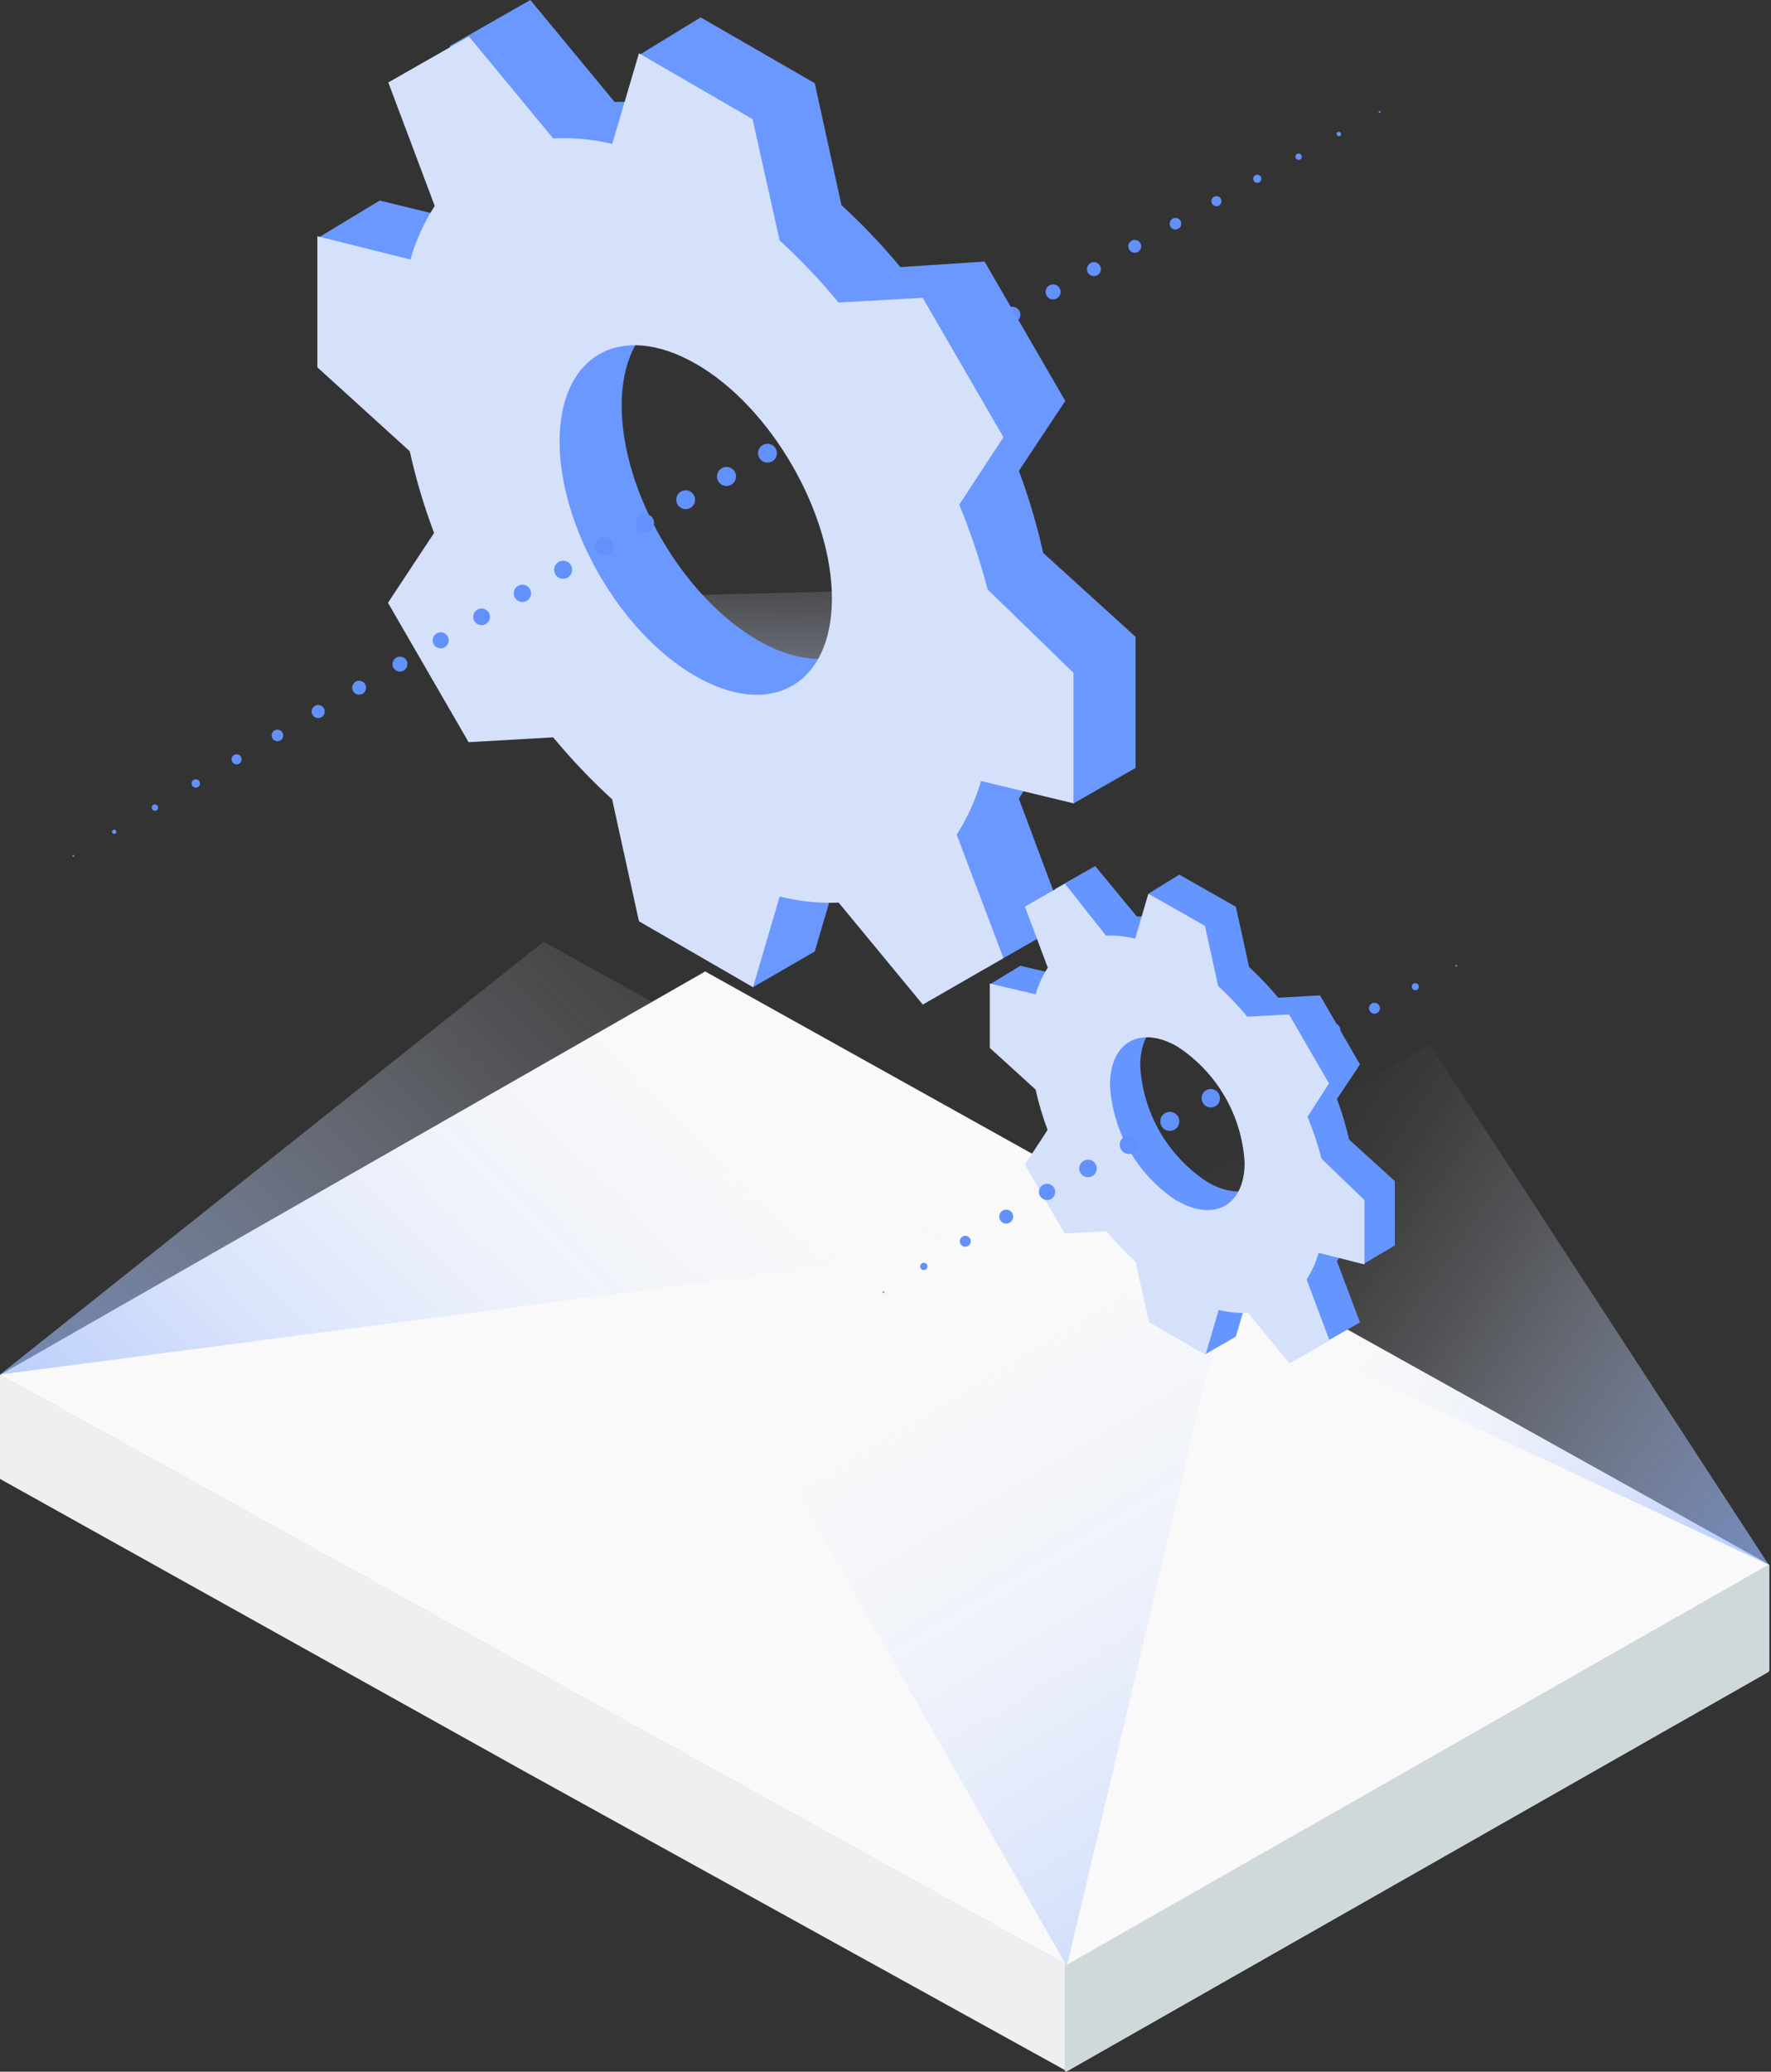
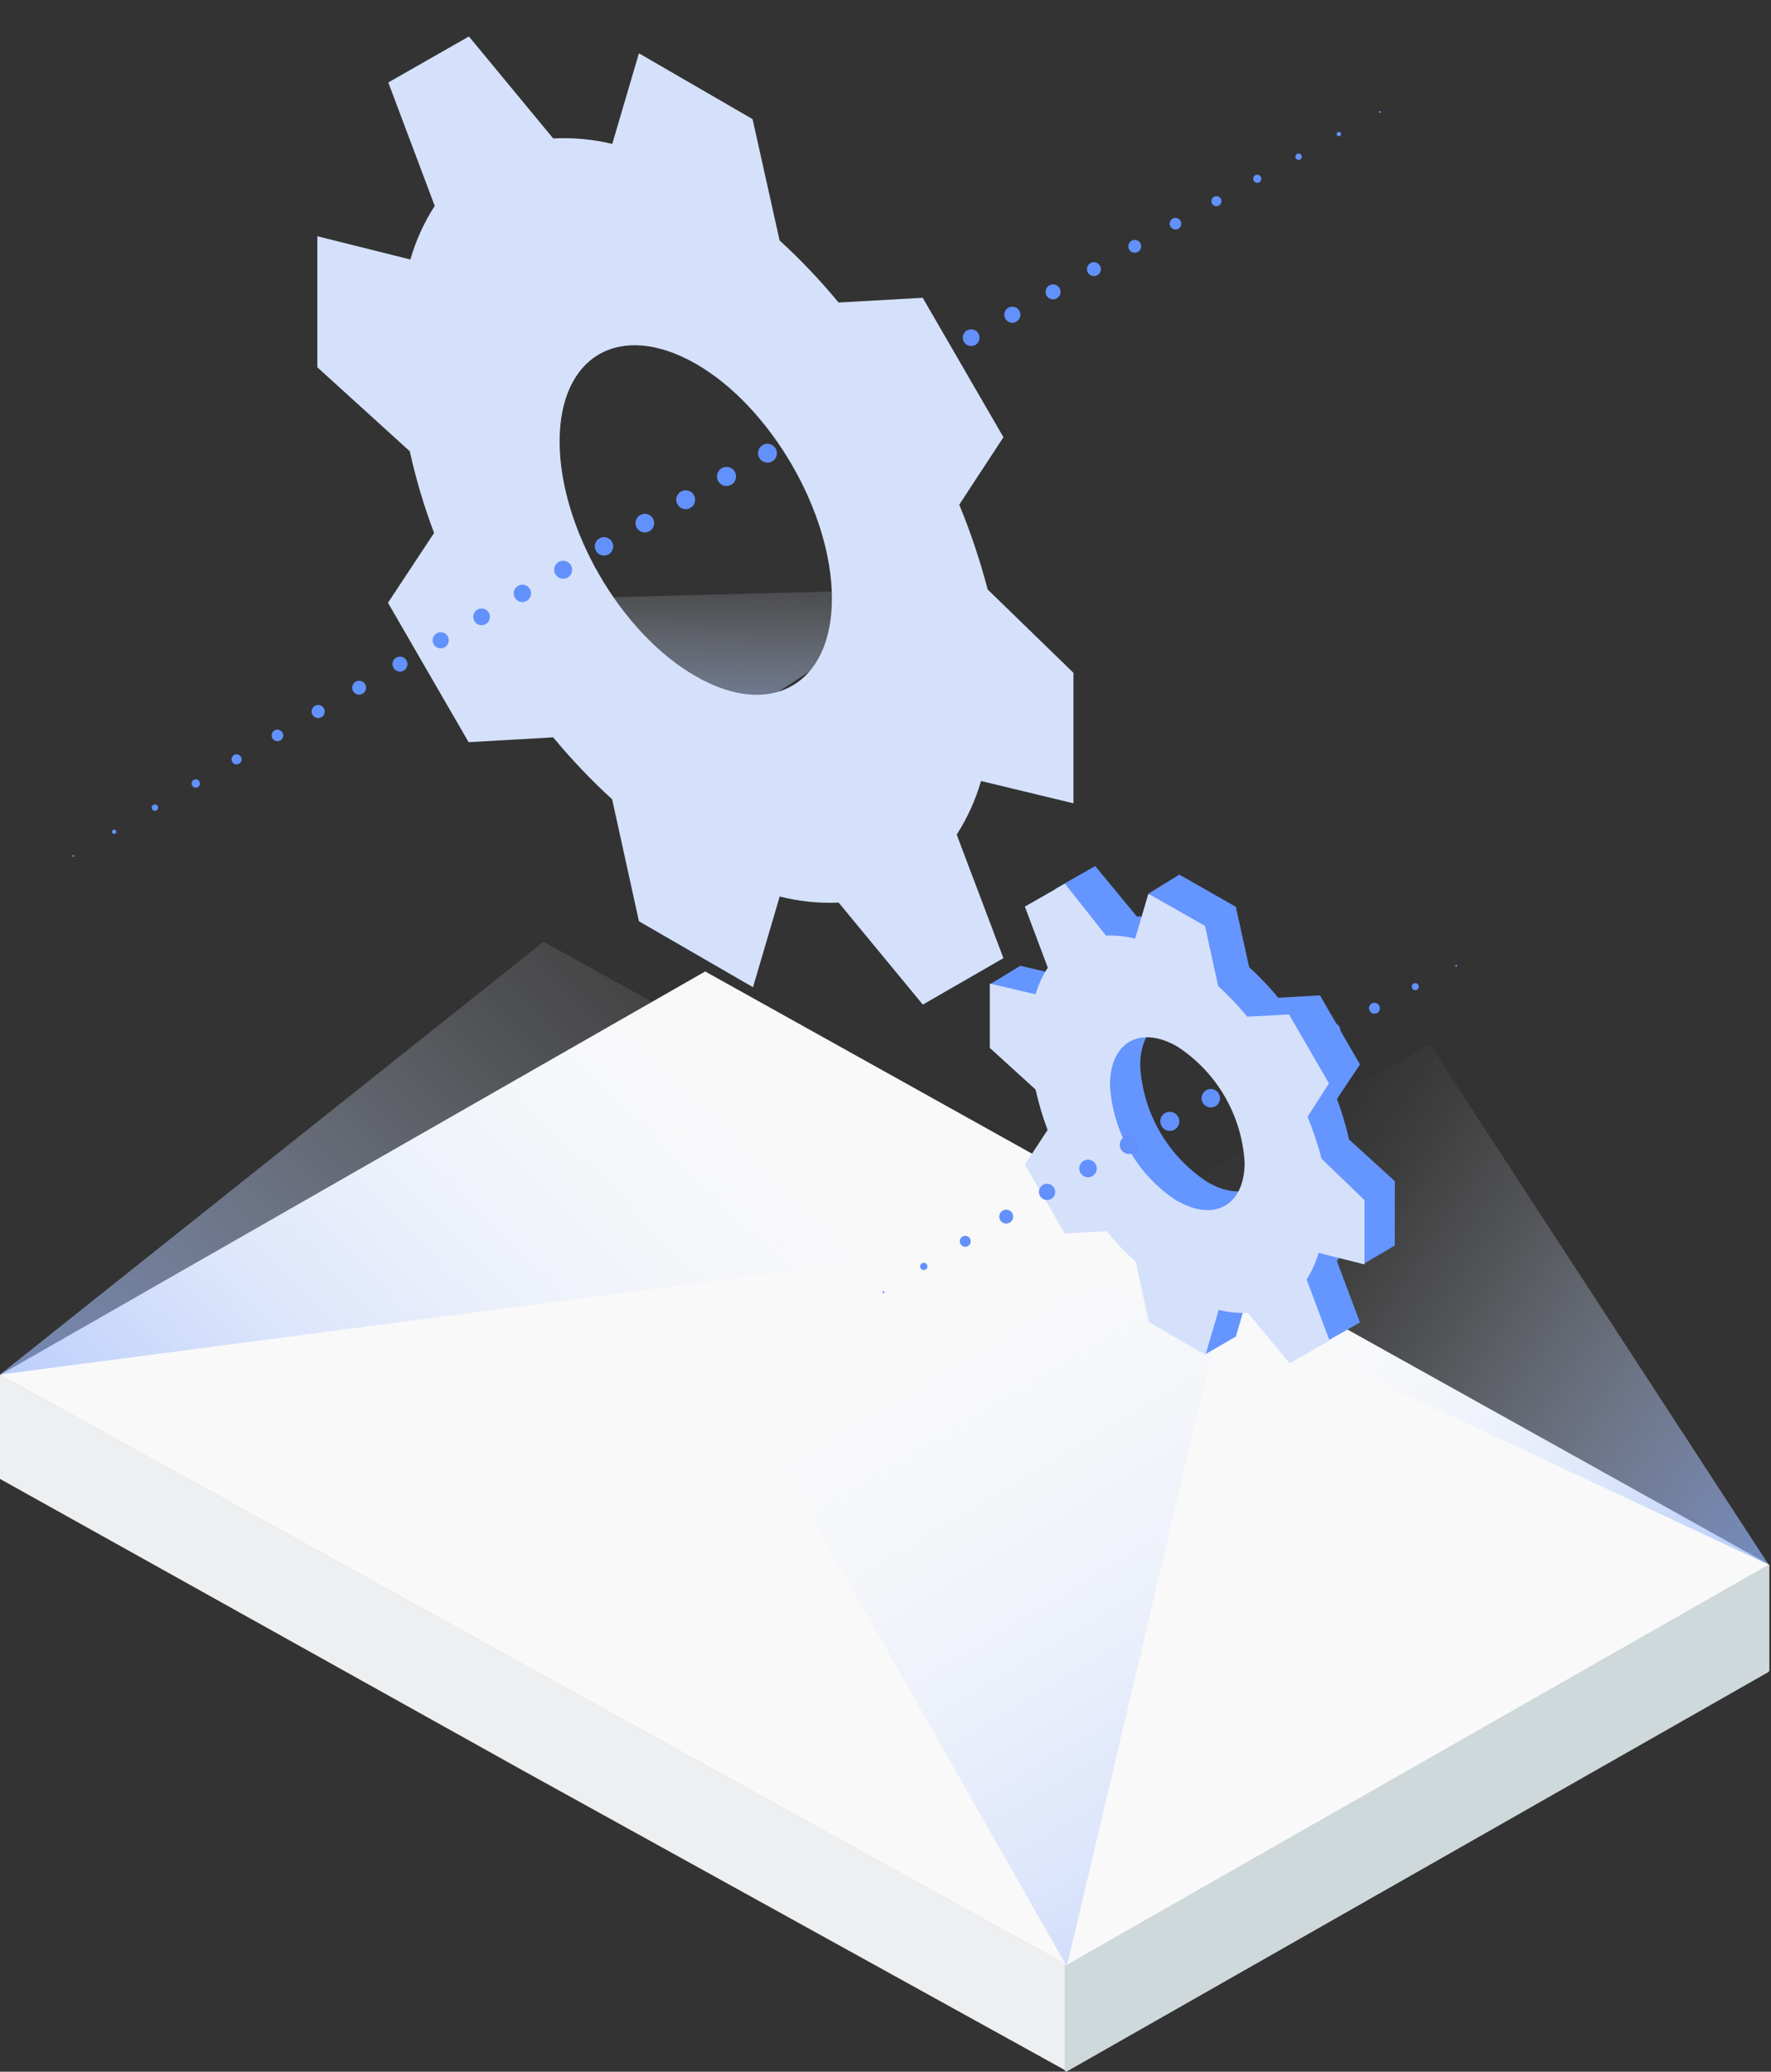
<svg xmlns="http://www.w3.org/2000/svg" width="301" height="352" viewBox="0 0 301 352" fill="none">
  <rect x="0" y="0" width="301" height="352" fill="#333333" stroke="none" />
  <path d="M181.329 333.889L0 233.604L119.854 165.059L300.71 265.854L181.329 333.889Z" fill="#F9F9F9" />
  <path d="M183.899 211.193L300.601 265.854L243.025 177.485L183.899 211.193Z" fill="url(#paint0_linear_894_11213)" />
  <path d="M181.311 334.108C153.482 285.155 125.629 236.203 97.752 187.251L207.074 225.04C198.511 261.396 189.923 297.752 181.311 334.108Z" fill="url(#paint1_linear_894_11213)" />
  <path d="M181.329 333.834L0 233.549V251.278L88.989 300.892L181.329 351.909L300.71 283.892V265.854L181.329 333.834Z" fill="#EDEFF1" />
  <path d="M181.22 333.907L180.965 333.78V351.854L181.22 352L300.6 284.074V265.854L181.22 333.907Z" fill="#CFD8DB" />
  <path d="M92.377 160.012L0 233.549L182.204 209.68L92.377 160.012Z" fill="url(#paint2_linear_894_11213)" />
  <path d="M212.741 184.172C213.566 184.172 214.235 183.503 214.235 182.678C214.235 181.853 213.566 181.184 212.741 181.184C211.916 181.184 211.247 181.853 211.247 182.678C211.247 183.503 211.916 184.172 212.741 184.172Z" fill="#6291FB" />
  <path d="M219.684 180.182C220.439 180.182 221.05 179.57 221.05 178.815C221.05 178.06 220.439 177.449 219.684 177.449C218.929 177.449 218.317 178.06 218.317 178.815C218.317 179.57 218.929 180.182 219.684 180.182Z" fill="#6291FB" />
  <path d="M226.643 176.21C226.161 176.217 225.722 175.931 225.534 175.487C225.346 175.043 225.446 174.529 225.787 174.188C226.128 173.847 226.642 173.747 227.086 173.935C227.531 174.123 227.816 174.561 227.809 175.043C227.809 175.353 227.686 175.649 227.467 175.868C227.249 176.087 226.952 176.21 226.643 176.21Z" fill="#6291FB" />
  <path d="M93.652 101.743L118.906 126.304L158.991 100.048L93.652 101.743Z" fill="url(#paint3_linear_894_11213)" />
  <path d="M137.345 74.649C136.469 74.649 135.76 73.939 135.76 73.064C135.76 72.188 136.469 71.479 137.345 71.479C138.22 71.479 138.93 72.188 138.93 73.064C138.93 73.939 138.22 74.649 137.345 74.649Z" fill="#6291FB" />
  <path d="M144.288 70.677C145.143 70.677 145.837 69.984 145.837 69.128C145.837 68.273 145.143 67.579 144.288 67.579C143.433 67.579 142.739 68.273 142.739 69.128C142.739 69.984 143.433 70.677 144.288 70.677Z" fill="#6291FB" />
-   <path d="M151.23 66.723C150.609 66.723 150.05 66.348 149.814 65.774C149.578 65.2 149.713 64.54 150.154 64.104C150.596 63.668 151.257 63.541 151.828 63.784C152.399 64.026 152.768 64.59 152.76 65.211C152.75 66.049 152.068 66.723 151.23 66.723Z" fill="#6291FB" />
  <path d="M158.172 62.769C157.357 62.769 156.696 62.108 156.696 61.293C156.696 60.478 157.357 59.818 158.172 59.818C158.987 59.818 159.648 60.478 159.648 61.293C159.648 61.685 159.493 62.06 159.216 62.337C158.939 62.614 158.564 62.769 158.172 62.769Z" fill="#6291FB" />
  <path d="M165.077 58.797C164.499 58.805 163.974 58.461 163.749 57.928C163.525 57.396 163.645 56.78 164.054 56.371C164.463 55.962 165.078 55.842 165.611 56.067C166.144 56.291 166.487 56.816 166.48 57.394C166.48 58.169 165.852 58.797 165.077 58.797Z" fill="#6291FB" />
  <path d="M172.055 54.843C171.3 54.843 170.688 54.232 170.688 53.477C170.688 52.722 171.3 52.11 172.055 52.11C172.81 52.11 173.422 52.722 173.422 53.477C173.422 54.232 172.81 54.843 172.055 54.843Z" fill="#6291FB" />
-   <path fill-rule="evenodd" clip-rule="evenodd" d="M193.01 108.211V130.476L182.369 136.562L177.304 126.595C176.376 129.817 174.983 132.886 173.168 135.706L181.057 156.805L167.337 164.621L153.034 147.294C149.662 147.434 146.288 147.09 143.013 146.273L138.476 161.67L127.908 167.773L114.535 129.839C110.963 126.555 107.621 123.03 104.532 119.289L90.21 120.091L76.509 96.404L84.398 84.47C82.695 79.945 81.313 75.305 80.262 70.586L53.934 40.486L64.538 34.072L80.262 37.917C81.186 34.693 82.579 31.623 84.398 28.806L76.436 7.817L90.138 0L104.459 17.328C107.832 17.185 111.208 17.535 114.48 18.366L108.595 9.365L119.09 2.952L138.476 14.139L143.013 34.856C146.591 38.132 149.939 41.651 153.034 45.387L167.337 44.44L181.057 68.126L173.168 80.006C174.868 84.551 176.25 89.208 177.304 93.944L193.01 108.211ZM105.661 68.91C105.661 83.559 116.029 101.397 128.783 108.776C141.537 116.137 151.886 110.252 151.886 95.603C151.886 80.953 141.555 63.097 128.783 55.736C116.01 48.375 105.661 54.26 105.661 68.91Z" fill="#6A98FF" />
  <path fill-rule="evenodd" clip-rule="evenodd" d="M237.066 200.68V211.612L231.8 214.727L229.286 209.79C228.823 211.382 228.129 212.898 227.227 214.29L231.145 224.694L224.348 228.557L217.261 219.975C215.592 220.05 213.922 219.878 212.305 219.465L210.045 227.099L204.816 230.124L198.184 211.32C196.418 209.695 194.762 207.954 193.228 206.109L186.14 206.51L179.344 194.794L183.261 189.073C182.414 186.828 181.726 184.527 181.202 182.186L168.175 167.282L173.422 164.093L181.202 165.915C181.666 164.323 182.359 162.806 183.261 161.415L179.344 151.011L186.14 147.148L193.228 155.73C194.902 155.655 196.578 155.827 198.202 156.24L195.287 151.776L200.443 148.606L210.045 154.072L212.305 164.312C214.071 165.936 215.726 167.677 217.261 169.523L224.348 169.122L231.145 180.856L227.227 186.723C228.074 188.967 228.762 191.269 229.286 193.61L237.066 200.68ZM193.793 181.111C194.246 189.145 198.503 196.482 205.254 200.862C211.576 204.506 216.696 201.591 216.696 194.339C216.251 186.307 212 178.97 205.254 174.588C198.931 170.944 193.793 173.823 193.793 181.111Z" fill="#6595FF" />
  <path fill-rule="evenodd" clip-rule="evenodd" d="M182.442 114.315V136.489L166.736 132.699C165.806 135.92 164.413 138.989 162.6 141.809L170.544 162.799L156.842 170.689L142.539 153.361C139.166 153.503 135.79 153.154 132.518 152.323L127.981 167.737L108.595 156.531L104.04 135.815C100.462 132.538 97.114 129.019 94.019 125.283L79.643 126.103L65.941 102.417L73.776 90.555C72.07 86.031 70.688 81.392 69.64 76.671L53.934 62.405V40.139L69.749 44.093C70.674 40.871 72.068 37.801 73.885 34.983L65.996 14.011L79.697 6.195L94.019 23.523C97.392 23.351 100.773 23.664 104.058 24.452L108.595 9.056L127.908 20.243L132.5 40.85C136.082 44.129 139.431 47.654 142.521 51.4L156.824 50.598L170.544 74.285L163.037 85.745C164.967 90.436 166.58 95.251 167.866 100.158L182.442 114.315ZM95.111 75.013C95.111 89.663 105.461 107.591 118.215 114.88C130.969 122.241 141.391 116.356 141.391 101.706C141.391 87.057 130.987 69.074 118.215 61.785C105.442 54.497 95.111 60.364 95.111 75.013Z" fill="#D5E1FB" />
  <path fill-rule="evenodd" clip-rule="evenodd" d="M231.909 203.905V214.837L224.11 212.869C223.657 214.468 222.969 215.99 222.07 217.388L225.969 227.773L219.173 231.654L212.085 223.072C210.417 223.138 208.749 222.966 207.129 222.562L204.888 230.197L195.268 224.639L193.026 214.418C191.247 212.8 189.59 211.052 188.071 209.188L180.965 209.589L174.187 197.874L178.049 191.988C177.208 189.75 176.526 187.454 176.009 185.119L168.229 178.05V167.118L176.009 168.94C176.474 167.339 177.174 165.816 178.086 164.421L174.187 154.035L181.001 150.154L187.979 158.973C189.647 158.909 191.316 159.08 192.935 159.483L195.176 151.849L204.797 157.315L207.038 167.537C208.809 169.157 210.465 170.898 211.994 172.748L219.082 172.365L225.878 184.081L222.234 189.747C223.184 192.074 223.982 194.459 224.621 196.89L231.909 203.905ZM188.652 184.354C189.101 192.38 193.351 199.711 200.095 204.087V204.032C206.417 207.694 211.537 204.761 211.537 197.564C211.086 189.534 206.836 182.199 200.095 177.813C193.772 174.169 188.652 177.066 188.652 184.354Z" fill="#D5E1FB" />
  <path d="M12.463 145.599C12.372 145.599 12.299 145.526 12.299 145.435C12.299 145.345 12.372 145.271 12.463 145.271C12.553 145.271 12.627 145.345 12.627 145.435C12.627 145.479 12.61 145.52 12.579 145.551C12.548 145.582 12.506 145.599 12.463 145.599Z" fill="#6291FB" />
  <path d="M19.404 141.7C19.2 141.7 19.032 141.54 19.022 141.336C19.031 141.128 19.197 140.962 19.404 140.953C19.609 140.963 19.769 141.131 19.769 141.336C19.769 141.537 19.606 141.7 19.404 141.7Z" fill="#6291FB" />
  <path d="M26.347 137.764C26.123 137.772 25.917 137.641 25.828 137.436C25.738 137.23 25.784 136.99 25.942 136.832C26.101 136.673 26.341 136.627 26.546 136.717C26.752 136.806 26.883 137.012 26.875 137.236C26.875 137.528 26.639 137.764 26.347 137.764Z" fill="#6291FB" />
  <path d="M33.27 133.829C32.878 133.829 32.56 133.511 32.56 133.118C32.56 132.726 32.878 132.408 33.27 132.408C33.663 132.408 33.981 132.726 33.981 133.118C33.986 133.308 33.913 133.492 33.778 133.626C33.644 133.761 33.46 133.834 33.27 133.829Z" fill="#6291FB" />
  <path d="M40.213 129.875C39.74 129.875 39.356 129.492 39.356 129.019C39.356 128.546 39.74 128.162 40.213 128.162C40.686 128.162 41.069 128.546 41.069 129.019C41.069 129.492 40.686 129.875 40.213 129.875Z" fill="#6291FB" />
  <path d="M47.155 125.939C47.698 125.939 48.139 125.499 48.139 124.956C48.139 124.412 47.698 123.972 47.155 123.972C46.611 123.972 46.171 124.412 46.171 124.956C46.171 125.499 46.611 125.939 47.155 125.939Z" fill="#6291FB" />
  <path d="M54.096 122.004C53.644 122.011 53.232 121.743 53.055 121.326C52.878 120.909 52.972 120.427 53.292 120.107C53.613 119.786 54.095 119.692 54.512 119.869C54.929 120.046 55.197 120.458 55.19 120.911C55.19 121.201 55.074 121.479 54.869 121.684C54.664 121.889 54.386 122.004 54.096 122.004Z" fill="#6291FB" />
  <path d="M61.038 118.032C61.692 118.032 62.222 117.502 62.222 116.847C62.222 116.193 61.692 115.663 61.038 115.663C60.384 115.663 59.853 116.193 59.853 116.847C59.853 117.502 60.384 118.032 61.038 118.032Z" fill="#6291FB" />
  <path d="M67.962 114.114C67.26 114.104 66.698 113.529 66.705 112.827C66.712 112.125 67.284 111.56 67.987 111.564C68.689 111.567 69.256 112.137 69.256 112.839C69.246 113.546 68.67 114.114 67.962 114.114Z" fill="#6291FB" />
  <path d="M74.904 110.161C74.349 110.161 73.85 109.826 73.639 109.313C73.429 108.8 73.549 108.211 73.944 107.821C74.338 107.432 74.929 107.32 75.439 107.537C75.949 107.754 76.278 108.258 76.27 108.812C76.26 109.56 75.651 110.161 74.904 110.161Z" fill="#6291FB" />
  <path d="M81.847 106.225C81.062 106.225 80.426 105.589 80.426 104.804C80.426 104.019 81.062 103.383 81.847 103.383C82.632 103.383 83.268 104.019 83.268 104.804C83.268 105.181 83.118 105.542 82.852 105.809C82.585 106.075 82.224 106.225 81.847 106.225Z" fill="#6291FB" />
  <path d="M88.788 102.289C89.603 102.289 90.264 101.629 90.264 100.813C90.264 99.998 89.603 99.338 88.788 99.338C87.973 99.338 87.312 99.998 87.312 100.813C87.312 101.629 87.973 102.289 88.788 102.289Z" fill="#6291FB" />
-   <path d="M95.73 98.335C95.108 98.343 94.543 97.973 94.302 97.399C94.06 96.826 94.19 96.163 94.63 95.723C95.07 95.283 95.733 95.153 96.306 95.395C96.88 95.636 97.25 96.201 97.243 96.823C97.243 97.658 96.566 98.335 95.73 98.335Z" fill="#6291FB" />
+   <path d="M95.73 98.335C95.108 98.343 94.543 97.973 94.302 97.399C94.06 96.826 94.19 96.163 94.63 95.723C95.07 95.283 95.733 95.153 96.306 95.395C96.88 95.636 97.25 96.201 97.243 96.823C97.243 97.658 96.566 98.335 95.73 98.335" fill="#6291FB" />
  <path d="M102.653 94.4C102.017 94.4 101.445 94.016 101.203 93.428C100.962 92.841 101.1 92.165 101.551 91.719C102.003 91.272 102.68 91.142 103.265 91.391C103.85 91.639 104.227 92.216 104.22 92.851C104.22 93.265 104.054 93.662 103.76 93.953C103.465 94.244 103.067 94.405 102.653 94.4Z" fill="#6291FB" />
  <path d="M109.596 90.464C108.72 90.464 108.011 89.755 108.011 88.879C108.011 88.004 108.72 87.294 109.596 87.294C110.471 87.294 111.181 88.004 111.181 88.879C111.186 89.301 111.021 89.707 110.722 90.005C110.424 90.304 110.018 90.469 109.596 90.464Z" fill="#6291FB" />
  <path d="M116.538 86.51C115.652 86.51 114.935 85.793 114.935 84.907C114.935 84.022 115.652 83.304 116.538 83.304C117.423 83.304 118.141 84.022 118.141 84.907C118.146 85.334 117.979 85.745 117.677 86.046C117.375 86.348 116.965 86.515 116.538 86.51Z" fill="#6291FB" />
  <path d="M123.48 82.575C122.584 82.575 121.858 81.849 121.858 80.953C121.858 80.058 122.584 79.332 123.48 79.332C124.376 79.332 125.102 80.058 125.102 80.953C125.102 81.849 124.376 82.575 123.48 82.575Z" fill="#6291FB" />
  <path d="M130.457 78.603C129.806 78.61 129.214 78.222 128.962 77.621C128.709 77.021 128.845 76.327 129.306 75.866C129.767 75.405 130.461 75.269 131.061 75.522C131.662 75.775 132.05 76.366 132.043 77.018C132.043 77.893 131.333 78.603 130.457 78.603Z" fill="#6291FB" />
  <path d="M178.979 50.871C179.683 50.871 180.254 50.3 180.254 49.596C180.254 48.892 179.683 48.321 178.979 48.321C178.274 48.321 177.703 48.892 177.703 49.596C177.703 50.3 178.274 50.871 178.979 50.871Z" fill="#6291FB" />
  <path d="M185.922 46.917C185.268 46.917 184.737 46.387 184.737 45.733C184.737 45.079 185.268 44.549 185.922 44.549C186.576 44.549 187.106 45.079 187.106 45.733C187.106 46.387 186.576 46.917 185.922 46.917Z" fill="#6291FB" />
  <path d="M192.863 42.946C193.467 42.946 193.956 42.456 193.956 41.852C193.956 41.248 193.467 40.759 192.863 40.759C192.259 40.759 191.77 41.248 191.77 41.852C191.77 42.456 192.259 42.946 192.863 42.946Z" fill="#6291FB" />
  <path d="M199.805 38.992C199.404 38.999 199.038 38.762 198.881 38.393C198.724 38.023 198.807 37.596 199.091 37.312C199.375 37.029 199.802 36.946 200.172 37.102C200.541 37.259 200.778 37.625 200.77 38.026C200.761 38.555 200.334 38.982 199.805 38.992Z" fill="#6291FB" />
  <path d="M206.747 35.038C207.22 35.038 207.603 34.654 207.603 34.181C207.603 33.709 207.22 33.325 206.747 33.325C206.274 33.325 205.891 33.709 205.891 34.181C205.891 34.654 206.274 35.038 206.747 35.038Z" fill="#6291FB" />
  <path d="M213.688 31.066C213.306 31.066 212.996 30.756 212.996 30.373C212.996 29.991 213.306 29.681 213.688 29.681C214.071 29.681 214.381 29.991 214.381 30.373C214.381 30.756 214.071 31.066 213.688 31.066Z" fill="#6291FB" />
  <path d="M220.612 27.167C220.353 27.119 220.165 26.893 220.165 26.629C220.165 26.366 220.353 26.14 220.612 26.092C220.828 26.052 221.047 26.145 221.168 26.328C221.289 26.51 221.289 26.748 221.168 26.931C221.047 27.114 220.828 27.206 220.612 27.167Z" fill="#6291FB" />
  <path d="M227.555 23.158C227.766 23.158 227.937 22.987 227.937 22.776C227.937 22.564 227.766 22.393 227.555 22.393C227.343 22.393 227.172 22.564 227.172 22.776C227.172 22.987 227.343 23.158 227.555 23.158Z" fill="#6291FB" />
  <path d="M234.496 19.186C234.405 19.186 234.332 19.113 234.332 19.022C234.332 18.931 234.405 18.858 234.496 18.858C234.587 18.858 234.66 18.931 234.66 19.022C234.66 19.113 234.587 19.186 234.496 19.186Z" fill="#6291FB" />
  <path d="M150.154 219.72C150.064 219.72 149.99 219.646 149.99 219.556C149.99 219.465 150.064 219.392 150.154 219.392C150.245 219.392 150.318 219.465 150.318 219.556C150.318 219.599 150.301 219.641 150.27 219.672C150.239 219.703 150.198 219.72 150.154 219.72Z" fill="#6291FB" />
  <path d="M157.114 215.784C156.87 215.826 156.625 215.72 156.49 215.514C156.354 215.307 156.354 215.04 156.49 214.834C156.625 214.628 156.87 214.521 157.114 214.563C157.41 214.615 157.627 214.873 157.627 215.174C157.627 215.475 157.41 215.733 157.114 215.784Z" fill="#6291FB" />
  <path d="M164.057 211.83C163.68 211.83 163.34 211.602 163.197 211.252C163.054 210.903 163.137 210.502 163.407 210.238C163.676 209.973 164.079 209.898 164.425 210.048C164.772 210.198 164.994 210.542 164.986 210.919C164.986 211.164 164.888 211.399 164.713 211.57C164.538 211.742 164.302 211.835 164.057 211.83Z" fill="#6291FB" />
  <path d="M171.016 207.895C171.67 207.895 172.201 207.365 172.201 206.71C172.201 206.056 171.67 205.526 171.016 205.526C170.362 205.526 169.832 206.056 169.832 206.71C169.832 207.365 170.362 207.895 171.016 207.895Z" fill="#6291FB" />
  <path d="M177.958 203.905C177.396 203.904 176.89 203.565 176.677 203.045C176.464 202.526 176.586 201.929 176.985 201.534C177.385 201.14 177.984 201.026 178.501 201.246C179.017 201.466 179.35 201.976 179.343 202.538C179.333 203.296 178.716 203.905 177.958 203.905Z" fill="#6291FB" />
  <path d="M184.919 200.024C184.094 200.024 183.425 199.355 183.425 198.53C183.425 197.704 184.094 197.035 184.919 197.035C185.744 197.035 186.413 197.704 186.413 198.53C186.413 199.355 185.744 200.024 184.919 200.024Z" fill="#6291FB" />
  <path d="M191.878 196.07C192.744 196.07 193.445 195.368 193.445 194.503C193.445 193.637 192.744 192.936 191.878 192.936C191.013 192.936 190.312 193.637 190.312 194.503C190.312 195.368 191.013 196.07 191.878 196.07Z" fill="#6291FB" />
  <path d="M198.822 192.152C197.926 192.152 197.2 191.426 197.2 190.531C197.2 189.635 197.926 188.909 198.822 188.909C199.717 188.909 200.443 189.635 200.443 190.531C200.443 190.961 200.273 191.373 199.968 191.677C199.664 191.982 199.252 192.152 198.822 192.152Z" fill="#6291FB" />
  <path d="M205.782 188.162C204.916 188.162 204.215 187.461 204.215 186.595C204.215 185.73 204.916 185.028 205.782 185.028C206.647 185.028 207.349 185.73 207.349 186.595C207.354 187.012 207.19 187.414 206.895 187.709C206.6 188.004 206.199 188.167 205.782 188.162Z" fill="#6291FB" />
  <path d="M233.603 172.237C234.116 172.237 234.532 171.821 234.532 171.308C234.532 170.795 234.116 170.379 233.603 170.379C233.09 170.379 232.674 170.795 232.674 171.308C232.674 171.821 233.09 172.237 233.603 172.237Z" fill="#6291FB" />
  <path d="M240.546 168.247C240.214 168.247 239.945 167.978 239.945 167.646C239.945 167.314 240.214 167.045 240.546 167.045C240.878 167.045 241.147 167.314 241.147 167.646C241.147 167.978 240.878 168.247 240.546 168.247Z" fill="#6291FB" />
  <path d="M247.507 164.257C247.597 164.257 247.671 164.184 247.671 164.093C247.671 164.002 247.597 163.929 247.507 163.929C247.416 163.929 247.343 164.002 247.343 164.093C247.343 164.184 247.416 164.257 247.507 164.257Z" fill="#6291FB" />
  <defs>
    <linearGradient id="paint0_linear_894_11213" x1="381.882" y1="203.2" x2="270.775" y2="127.506" gradientUnits="userSpaceOnUse">
      <stop stop-color="#6291FB" />
      <stop offset="0.01" stop-color="#6392FB" stop-opacity="0.99" />
      <stop offset="0.29" stop-color="#9AB8FC" stop-opacity="0.64" />
      <stop offset="0.55" stop-color="#C5D6FE" stop-opacity="0.37" />
      <stop offset="0.75" stop-color="#E4ECFE" stop-opacity="0.17" />
      <stop offset="0.91" stop-color="#F8FAFF" stop-opacity="0.05" />
      <stop offset="1" stop-color="white" stop-opacity="0.01" />
    </linearGradient>
    <linearGradient id="paint1_linear_894_11213" x1="317.162" y1="364.571" x2="196.579" y2="163.592" gradientUnits="userSpaceOnUse">
      <stop stop-color="#6291FB" />
      <stop offset="0.01" stop-color="#6392FB" stop-opacity="0.99" />
      <stop offset="0.29" stop-color="#9AB8FC" stop-opacity="0.64" />
      <stop offset="0.55" stop-color="#C5D6FE" stop-opacity="0.37" />
      <stop offset="0.75" stop-color="#E4ECFE" stop-opacity="0.17" />
      <stop offset="0.91" stop-color="#F8FAFF" stop-opacity="0.05" />
      <stop offset="1" stop-color="white" stop-opacity="0.01" />
    </linearGradient>
    <linearGradient id="paint2_linear_894_11213" x1="-43.468" y1="274.957" x2="108.284" y2="124.173" gradientUnits="userSpaceOnUse">
      <stop stop-color="#6291FB" />
      <stop offset="0.01" stop-color="#6392FB" stop-opacity="0.99" />
      <stop offset="0.29" stop-color="#9AB8FC" stop-opacity="0.64" />
      <stop offset="0.55" stop-color="#C5D6FE" stop-opacity="0.37" />
      <stop offset="0.75" stop-color="#E4ECFE" stop-opacity="0.17" />
      <stop offset="0.91" stop-color="#F8FAFF" stop-opacity="0.05" />
      <stop offset="1" stop-color="white" stop-opacity="0.01" />
    </linearGradient>
    <linearGradient id="paint3_linear_894_11213" x1="190.241" y1="145.459" x2="191.243" y2="90.085" gradientUnits="userSpaceOnUse">
      <stop stop-color="#6291FB" />
      <stop offset="0.01" stop-color="#6392FB" stop-opacity="0.99" />
      <stop offset="0.29" stop-color="#9AB8FC" stop-opacity="0.64" />
      <stop offset="0.55" stop-color="#C5D6FE" stop-opacity="0.37" />
      <stop offset="0.75" stop-color="#E4ECFE" stop-opacity="0.17" />
      <stop offset="0.91" stop-color="#F8FAFF" stop-opacity="0.05" />
      <stop offset="1" stop-color="white" stop-opacity="0.01" />
    </linearGradient>
  </defs>
</svg>